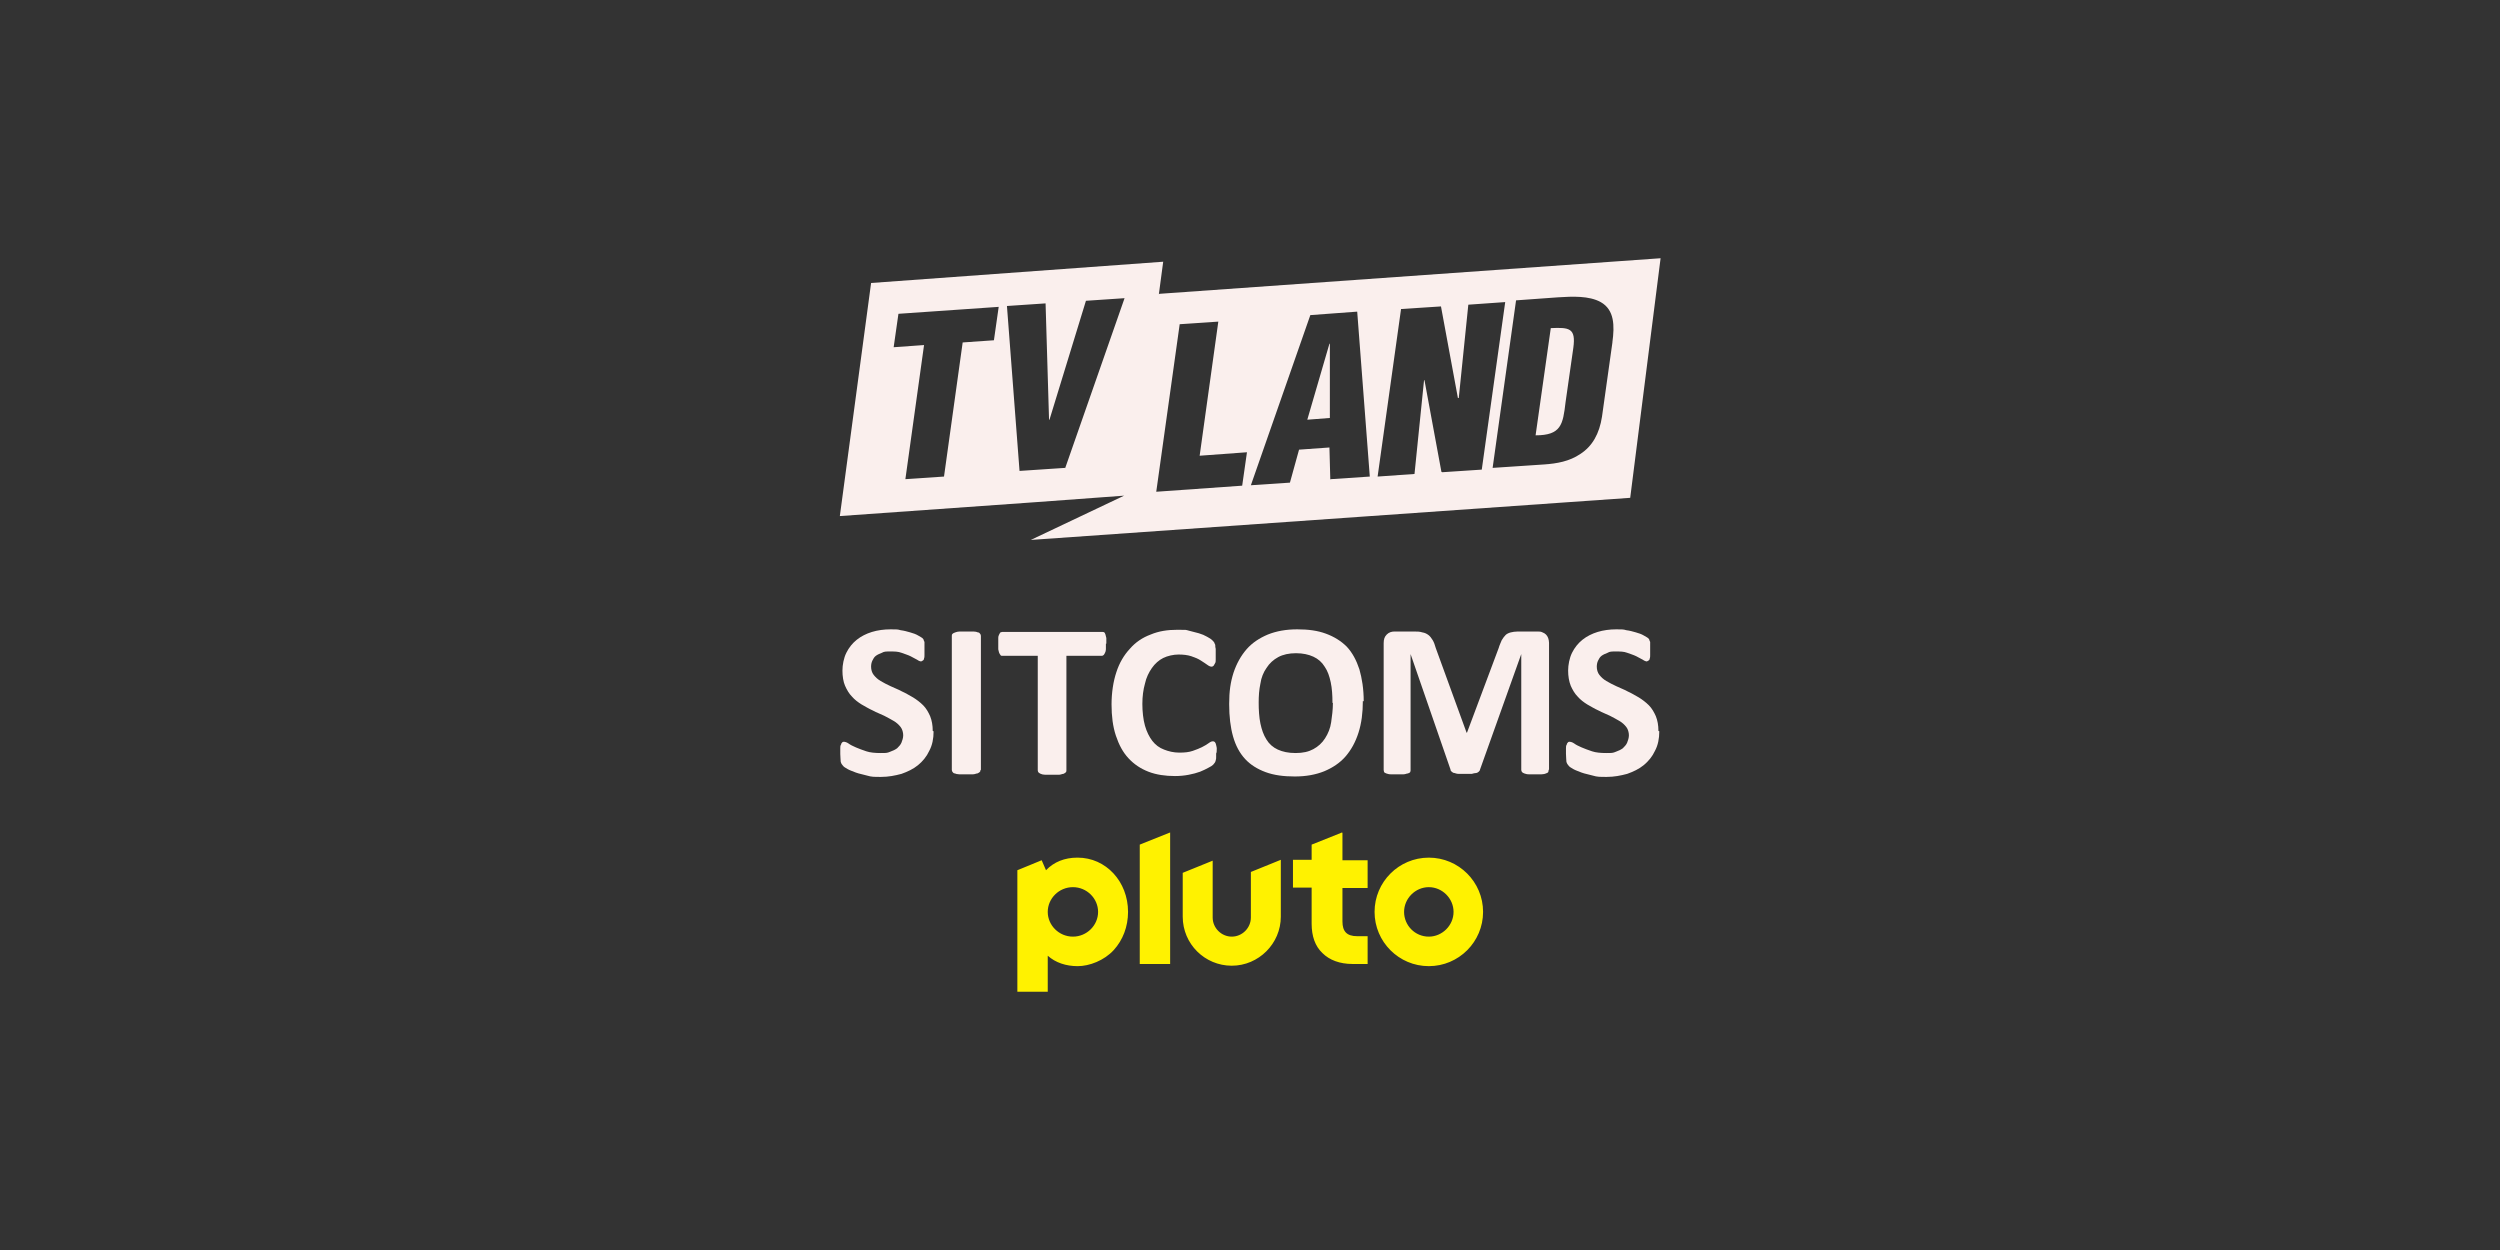
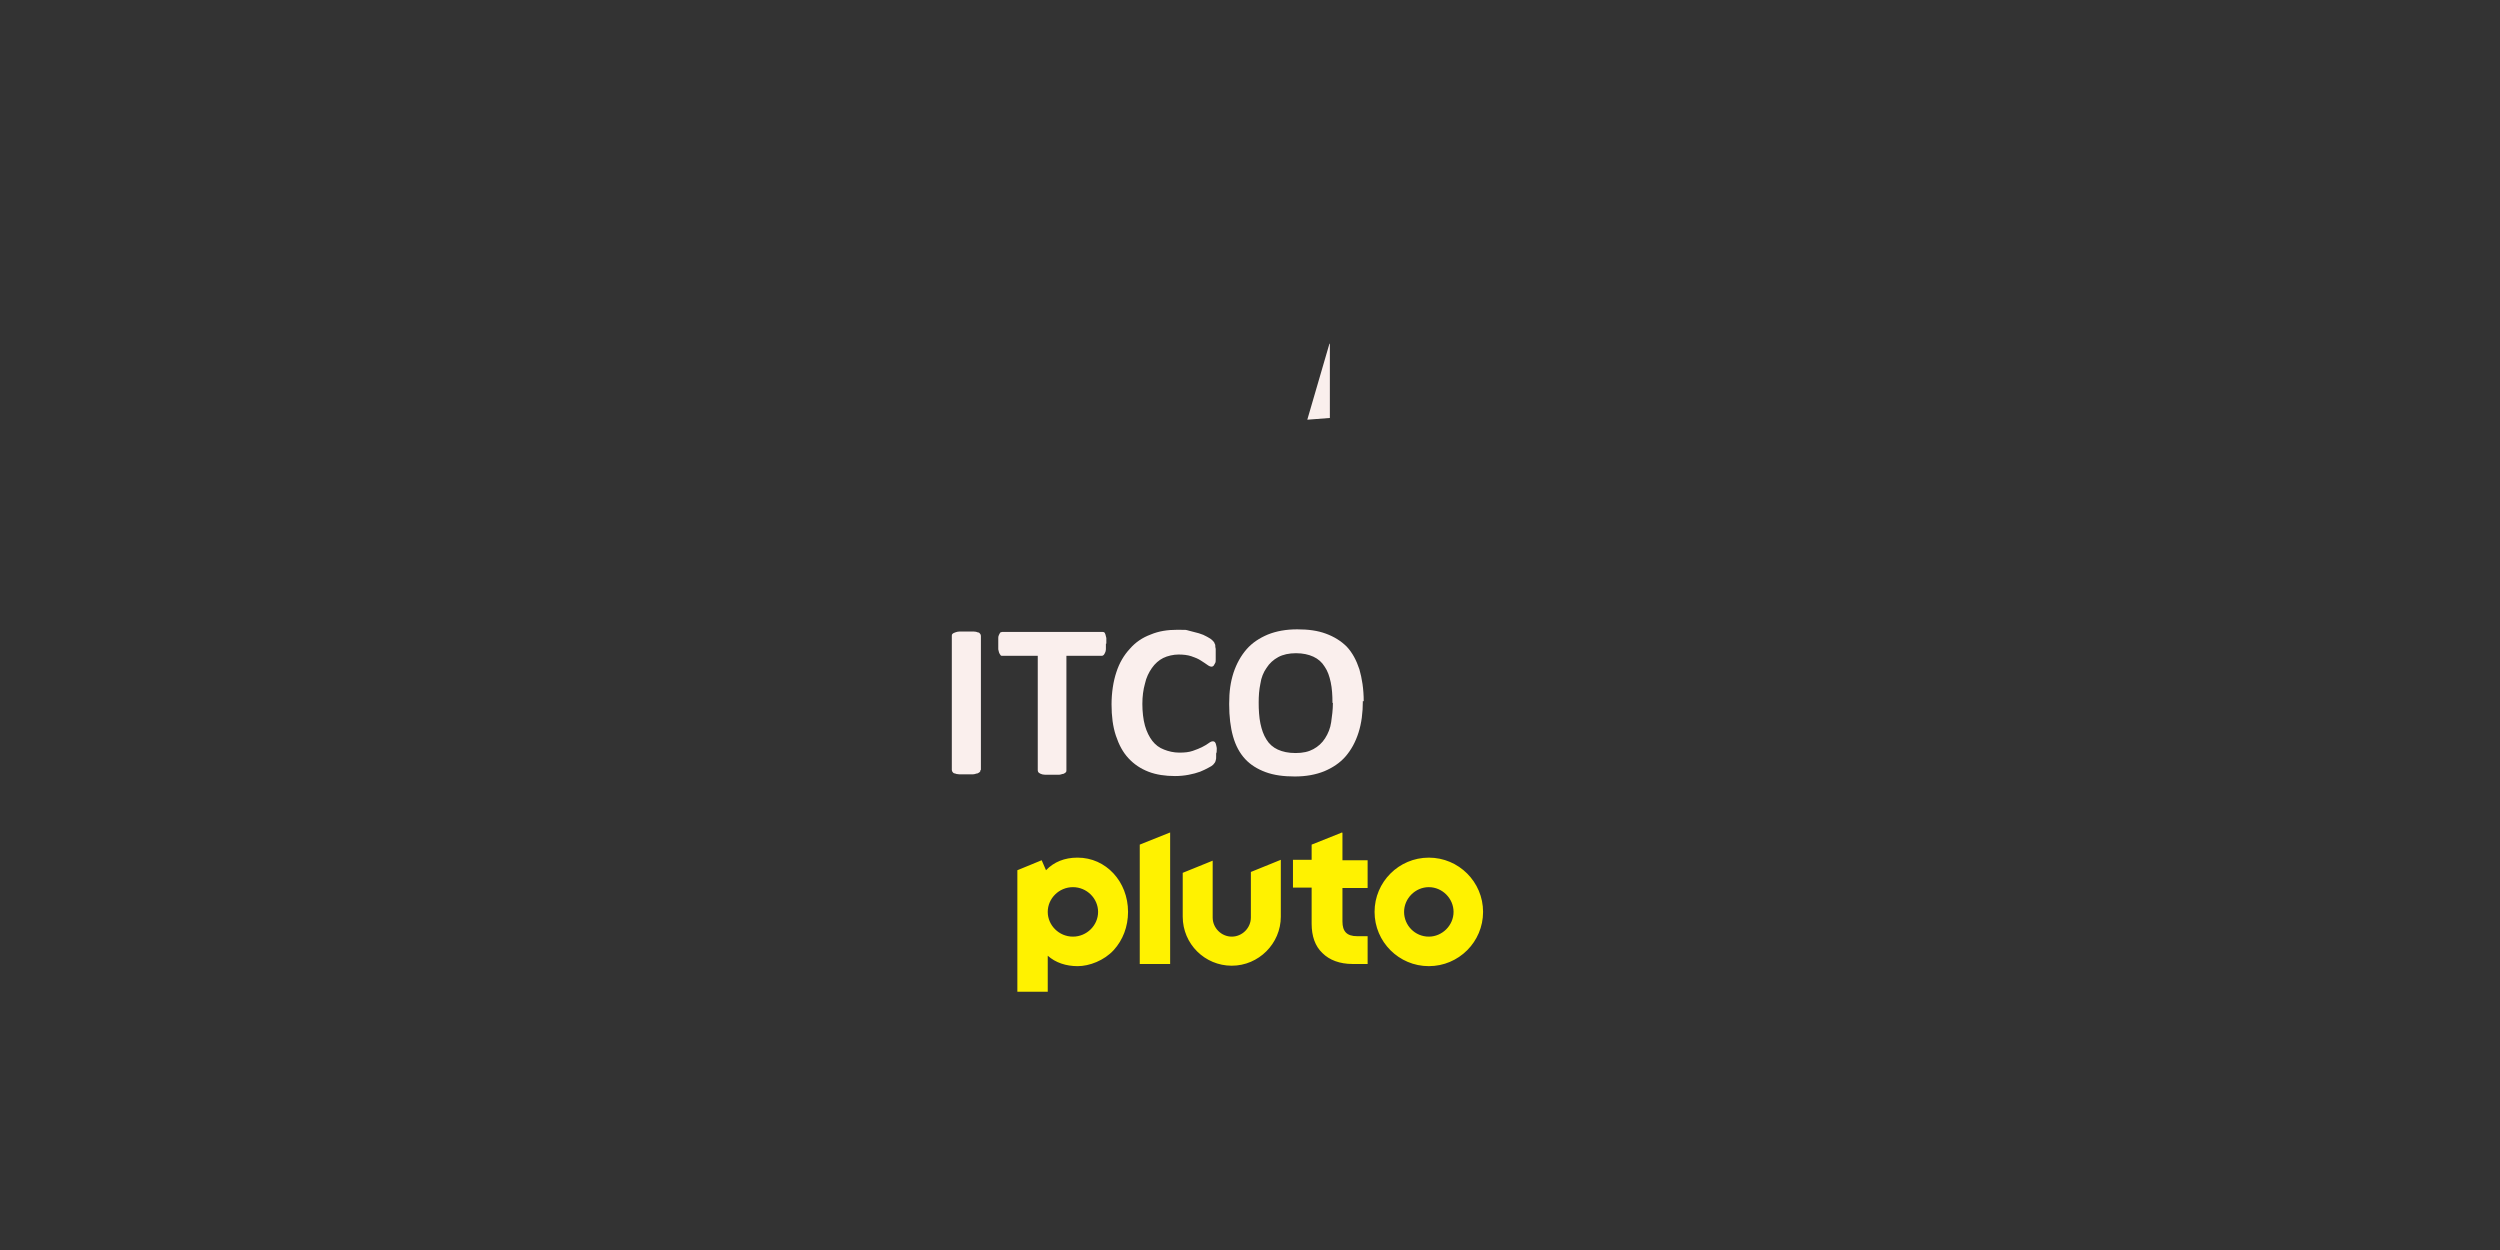
<svg xmlns="http://www.w3.org/2000/svg" id="Layer_5" data-name="Layer 5" viewBox="0 0 576 288">
  <rect x="0" y="0" width="576" height="288" fill="#333333" stroke="none" />
  <defs>
    <style>
      .cls-1 {
        fill: #faefed;
      }

      .cls-1, .cls-2 {
        stroke-width: 0px;
      }

      .cls-2 {
        fill: #fff200;
      }
    </style>
  </defs>
  <path class="cls-2" d="M329.2,197.6c-6.9,0-12.5,5.6-12.5,12.5s5.6,12.5,12.5,12.5,12.5-5.6,12.5-12.5-5.6-12.5-12.5-12.5ZM329.2,215.8c-3.2,0-5.7-2.6-5.7-5.7s2.6-5.7,5.7-5.7,5.7,2.6,5.7,5.7-2.6,5.7-5.7,5.7ZM309.2,191.8l-7,2.8v3.5h-4.3v6.4h4.3v8.3c0,2.9.8,5.2,2.5,6.8,1.6,1.6,4,2.5,6.9,2.5h3.5v-6.4h-2.4c-2.4,0-3.4-1.1-3.4-3.4v-7.7h5.8v-6.4h-5.8v-6.3ZM288.2,211.4c0,2.4-2,4.4-4.4,4.4s-4.4-2-4.4-4.4v-13.1l-6.9,2.8v10.1c0,6.3,5.1,11.3,11.3,11.3s11.3-5.1,11.3-11.3v-13.1l-6.9,2.8v10.5ZM262.6,222.1h7v-30.3l-7,2.8v27.5ZM248.2,197.6c-2.9,0-5.4,1-7.2,2.9l-1-2.3-5.6,2.3v28h7v-8.3c1.8,1.6,4.2,2.4,6.9,2.4s6.1-1.3,8.3-3.7c2.1-2.3,3.3-5.4,3.3-8.8,0-7-5.1-12.5-11.6-12.5ZM247.2,215.8c-3.2,0-5.8-2.6-5.8-5.7s2.6-5.7,5.8-5.7,5.8,2.6,5.8,5.7-2.6,5.7-5.8,5.7Z" />
  <g>
    <g>
      <polygon class="cls-1" points="306.3 79.2 301.2 96.7 306.4 96.3 306.4 79.2 306.3 79.2" />
-       <path class="cls-1" d="M357.3,75.6l-3.5,24.7c5.9,0,6.3-2.5,6.9-7.6l1.8-12.6c.6-4.5-.9-4.7-5.2-4.5Z" />
-       <path class="cls-1" d="M267,67.8l1-7.5-67.3,4.9-7.2,53.7,45.1-3.2,20.4-1.5-21.5,10.2,138.1-9.7,7-55.2-115.5,8.2ZM229,78.4l-7.2.5-4.3,30.9-8.9.6,4.3-30.9-7,.5,1.1-7.7,23.1-1.6-1.1,7.7ZM245.4,107.8l-10.5.7-2.9-38,8.9-.6.8,26.8h.1s8.4-27.4,8.4-27.4l8.9-.6-13.7,39.2ZM286.2,111.9l-19.8,1.4,5.4-38.6,8.9-.6-4.3,30.9,10.9-.8-1.1,7.7ZM306.5,110.5l-.2-7.4-7,.5-2.1,7.6-9,.6,13.7-39.2,10.8-.8,2.9,38-9,.6ZM332.1,108.7l-3.9-21.1h-.1c0,.1-2.2,21.6-2.2,21.6l-8.5.6,5.4-38.6,9.2-.6,3.9,21.1h.2s2.2-21.5,2.2-21.5l8.5-.6-5.4,38.6-9.1.6ZM371.5,78.9l-2.4,17.1c-.6,3.9-2.2,6.8-5,8.6-2.5,1.7-5.4,2.2-8.2,2.4l-12,.8,5.4-38.6,9.7-.7c3.2-.2,7.1-.4,9.8,1.1,3.2,1.8,3.2,5.5,2.7,9.2Z" />
    </g>
    <g>
-       <path class="cls-1" d="M215.1,168.5c0,1.7-.3,3.2-1,4.5-.6,1.3-1.5,2.4-2.6,3.3-1.1.9-2.4,1.5-3.8,2-1.5.4-3,.7-4.7.7s-2.2,0-3.2-.3-1.8-.4-2.6-.7c-.7-.3-1.4-.5-1.9-.8-.5-.3-.9-.5-1.1-.8-.2-.2-.4-.5-.5-.9,0-.4-.1-1-.1-1.8s0-1,0-1.3c0-.4,0-.6.2-.9,0-.2.2-.4.3-.5s.3-.1.4-.1.6.1,1,.4c.4.3,1,.6,1.7.9s1.5.6,2.4.9,2,.4,3.3.4,1.5,0,2.2-.3c.6-.2,1.2-.5,1.6-.8.4-.4.8-.8,1-1.3.2-.5.4-1.1.4-1.7s-.2-1.4-.6-1.9-.9-1-1.6-1.4-1.4-.8-2.2-1.2c-.8-.4-1.7-.7-2.6-1.2-.9-.4-1.7-.9-2.6-1.4-.8-.5-1.6-1.1-2.2-1.8-.7-.7-1.2-1.6-1.6-2.5s-.6-2.2-.6-3.5.3-2.9.9-4.1c.6-1.2,1.4-2.2,2.4-3,1-.8,2.2-1.4,3.5-1.8,1.3-.4,2.8-.6,4.3-.6s1.6,0,2.3.2c.8.1,1.5.3,2.2.5s1.3.4,1.8.7c.5.3.9.5,1,.6.2.2.3.3.3.4s.1.3.2.5c0,.2,0,.4,0,.7,0,.3,0,.7,0,1.1s0,.9,0,1.2c0,.3,0,.6-.1.8,0,.2-.1.4-.3.5s-.3.2-.4.2-.5-.1-.9-.4c-.4-.2-.9-.5-1.5-.8-.6-.3-1.3-.5-2.1-.8s-1.6-.3-2.6-.3-1.4,0-1.9.3c-.5.2-1,.4-1.4.7-.4.3-.6.7-.8,1.1s-.3.9-.3,1.4c0,.7.2,1.4.6,1.9.4.5.9,1,1.6,1.4.7.4,1.4.8,2.3,1.2.8.4,1.7.7,2.6,1.2.9.4,1.7.9,2.6,1.4.8.5,1.6,1.1,2.3,1.8.7.7,1.2,1.6,1.6,2.5.4,1,.6,2.1.6,3.4Z" />
      <path class="cls-1" d="M225.9,177.4c0,.2,0,.3-.2.5-.1.1-.3.2-.5.3-.3,0-.6.2-1,.2-.4,0-1,0-1.6,0s-1.2,0-1.6,0c-.4,0-.8-.1-1-.2-.3,0-.4-.2-.5-.3-.1-.1-.2-.3-.2-.5v-30.9c0-.2,0-.3.2-.5.1-.1.3-.2.6-.3s.6-.2,1-.2c.4,0,1,0,1.6,0s1.2,0,1.6,0,.8.1,1,.2c.3,0,.4.2.5.3.1.1.2.3.2.5v30.9Z" />
      <path class="cls-1" d="M254.8,148.3c0,.5,0,.9,0,1.3,0,.3-.1.6-.2.8s-.2.4-.3.5c-.1.1-.3.2-.4.2h-8.2v26.4c0,.2,0,.3-.2.5-.1.1-.3.2-.5.3-.3,0-.6.2-1,.2-.4,0-1,0-1.6,0s-1.2,0-1.6,0c-.4,0-.8-.1-1-.2s-.4-.2-.5-.3c-.1-.1-.2-.3-.2-.5v-26.4h-8.2c-.2,0-.3,0-.4-.2-.1-.1-.2-.3-.3-.5s-.1-.5-.2-.8c0-.3,0-.8,0-1.3s0-.9,0-1.3.1-.6.2-.8.2-.4.3-.5c.1,0,.3-.1.4-.1h23.1c.2,0,.3,0,.4.1.1,0,.2.2.3.5s.1.5.2.8c0,.4,0,.8,0,1.3Z" />
      <path class="cls-1" d="M280.2,173.3c0,.4,0,.8,0,1.1s0,.5-.1.8-.1.4-.2.5-.2.3-.4.5c-.2.2-.5.4-1.1.7-.5.3-1.2.6-1.9.9-.8.3-1.6.5-2.6.7-1,.2-2.1.3-3.2.3-2.2,0-4.3-.3-6.1-1-1.8-.7-3.3-1.7-4.6-3.1-1.3-1.4-2.2-3.1-2.9-5.2-.7-2.1-1-4.5-1-7.2s.4-5.3,1.1-7.4c.7-2.2,1.8-4,3.1-5.4,1.3-1.5,2.9-2.6,4.8-3.3,1.9-.8,3.9-1.1,6.2-1.1s1.8,0,2.6.2,1.6.4,2.3.6c.7.2,1.4.5,1.9.8.6.3,1,.6,1.2.8.2.2.4.4.5.6,0,.2.2.3.2.6,0,.2,0,.5.1.8,0,.3,0,.7,0,1.2s0,.9,0,1.3c0,.4,0,.6-.2.9s-.2.4-.3.5c-.1.1-.3.2-.4.2-.3,0-.6-.1-1-.4s-.9-.6-1.5-1c-.6-.4-1.3-.7-2.2-1s-1.9-.4-3-.4-2.5.3-3.5.8c-1,.5-1.9,1.3-2.6,2.3-.7,1-1.3,2.2-1.6,3.6-.4,1.4-.6,3-.6,4.7s.2,3.6.6,5c.4,1.4,1,2.6,1.7,3.5s1.6,1.6,2.7,2c1,.4,2.2.7,3.5.7s2.2-.1,3.1-.4c.9-.3,1.6-.6,2.2-.9.6-.3,1.1-.6,1.5-.9.4-.3.7-.4.9-.4s.3,0,.4.1c.1,0,.2.2.3.4s.1.5.2.8,0,.8,0,1.5Z" />
      <path class="cls-1" d="M314,161.5c0,2.7-.3,5.1-1,7.3s-1.7,4-3,5.5c-1.3,1.5-3,2.6-4.9,3.4-2,.8-4.2,1.2-6.8,1.2s-4.8-.3-6.7-1c-1.9-.7-3.5-1.7-4.7-3-1.3-1.4-2.2-3.1-2.8-5.2-.6-2.1-.9-4.6-.9-7.5s.3-5,1-7.2c.7-2.1,1.7-3.9,3-5.4,1.3-1.5,3-2.6,4.9-3.4,2-.8,4.2-1.2,6.8-1.2s4.7.3,6.6,1c1.9.7,3.5,1.7,4.8,3,1.3,1.4,2.2,3.1,2.9,5.2.6,2.1,1,4.5,1,7.4ZM307,161.9c0-1.7-.1-3.3-.4-4.7-.3-1.4-.7-2.6-1.4-3.6-.6-1-1.5-1.8-2.6-2.3-1.1-.5-2.4-.8-4-.8s-3,.3-4.1.9c-1.1.6-2,1.4-2.7,2.5-.7,1-1.2,2.2-1.4,3.6-.3,1.4-.4,2.8-.4,4.4s.1,3.4.4,4.8c.3,1.4.7,2.6,1.4,3.7.6,1,1.5,1.8,2.6,2.3,1.1.5,2.4.8,4.1.8s3-.3,4.1-.9c1.1-.6,2-1.4,2.7-2.5s1.2-2.3,1.4-3.7.4-2.9.4-4.4Z" />
-       <path class="cls-1" d="M356.8,177.4c0,.2,0,.3-.1.5,0,.1-.3.2-.5.3s-.6.2-1,.2c-.4,0-.9,0-1.5,0s-1.1,0-1.5,0c-.4,0-.7-.1-1-.2s-.4-.2-.5-.3c-.1-.1-.2-.3-.2-.5v-26.7h0l-9.5,26.6c0,.2-.2.4-.3.5s-.4.3-.6.3c-.3,0-.6.1-1,.2-.4,0-.9,0-1.5,0s-1.1,0-1.5,0c-.4,0-.7-.1-1-.2-.3,0-.5-.2-.6-.3-.2-.1-.3-.3-.3-.5l-9.2-26.6h0v26.7c0,.2,0,.3-.1.5,0,.1-.3.2-.5.3-.3,0-.6.2-1,.2-.4,0-.9,0-1.5,0s-1.1,0-1.5,0c-.4,0-.7-.1-1-.2s-.4-.2-.5-.3c0-.1-.1-.3-.1-.5v-29.2c0-.9.2-1.5.7-2,.5-.5,1.1-.7,1.8-.7h4.4c.8,0,1.4,0,2,.2.6.1,1,.3,1.4.6s.7.7,1,1.2c.3.5.5,1.1.7,1.8l7.1,19.5h.1l7.3-19.5c.2-.7.5-1.3.7-1.8.3-.5.6-.9.9-1.2s.8-.5,1.2-.6,1-.2,1.6-.2h4.5c.5,0,.8,0,1.2.2.3.1.6.3.8.5.2.2.4.5.5.8.1.3.2.7.2,1.1v29.2Z" />
-       <path class="cls-1" d="M382.3,168.5c0,1.7-.3,3.2-1,4.5-.6,1.3-1.5,2.4-2.6,3.3-1.1.9-2.4,1.5-3.8,2-1.5.4-3,.7-4.7.7s-2.2,0-3.2-.3-1.8-.4-2.6-.7c-.7-.3-1.4-.5-1.9-.8-.5-.3-.9-.5-1.1-.8-.2-.2-.4-.5-.5-.9,0-.4-.1-1-.1-1.8s0-1,0-1.3c0-.4,0-.6.2-.9,0-.2.2-.4.3-.5s.3-.1.4-.1.6.1,1,.4c.4.3,1,.6,1.7.9s1.5.6,2.4.9,2,.4,3.3.4,1.5,0,2.2-.3c.6-.2,1.2-.5,1.6-.8.4-.4.8-.8,1-1.3.2-.5.4-1.1.4-1.7s-.2-1.4-.6-1.9-.9-1-1.6-1.4-1.4-.8-2.2-1.2c-.8-.4-1.7-.7-2.6-1.2-.9-.4-1.7-.9-2.6-1.4-.8-.5-1.6-1.1-2.2-1.8-.7-.7-1.2-1.6-1.6-2.5-.4-1-.6-2.2-.6-3.5s.3-2.9.9-4.1c.6-1.2,1.4-2.2,2.4-3,1-.8,2.2-1.4,3.5-1.8,1.3-.4,2.8-.6,4.3-.6s1.6,0,2.3.2c.8.1,1.5.3,2.2.5s1.3.4,1.8.7c.5.3.9.5,1,.6.2.2.3.3.3.4s.1.3.2.5c0,.2,0,.4,0,.7,0,.3,0,.7,0,1.1s0,.9,0,1.2c0,.3,0,.6-.1.8,0,.2-.1.4-.3.5s-.3.2-.4.2-.5-.1-.9-.4c-.4-.2-.9-.5-1.5-.8-.6-.3-1.3-.5-2.1-.8s-1.6-.3-2.6-.3-1.4,0-1.9.3c-.5.2-1,.4-1.4.7-.4.3-.6.7-.8,1.1s-.3.9-.3,1.4c0,.7.2,1.4.6,1.9s.9,1,1.6,1.4c.7.4,1.4.8,2.3,1.2.8.4,1.7.7,2.6,1.2.9.4,1.7.9,2.6,1.4.8.5,1.6,1.1,2.3,1.8.7.7,1.2,1.6,1.6,2.5.4,1,.6,2.1.6,3.4Z" />
    </g>
  </g>
</svg>